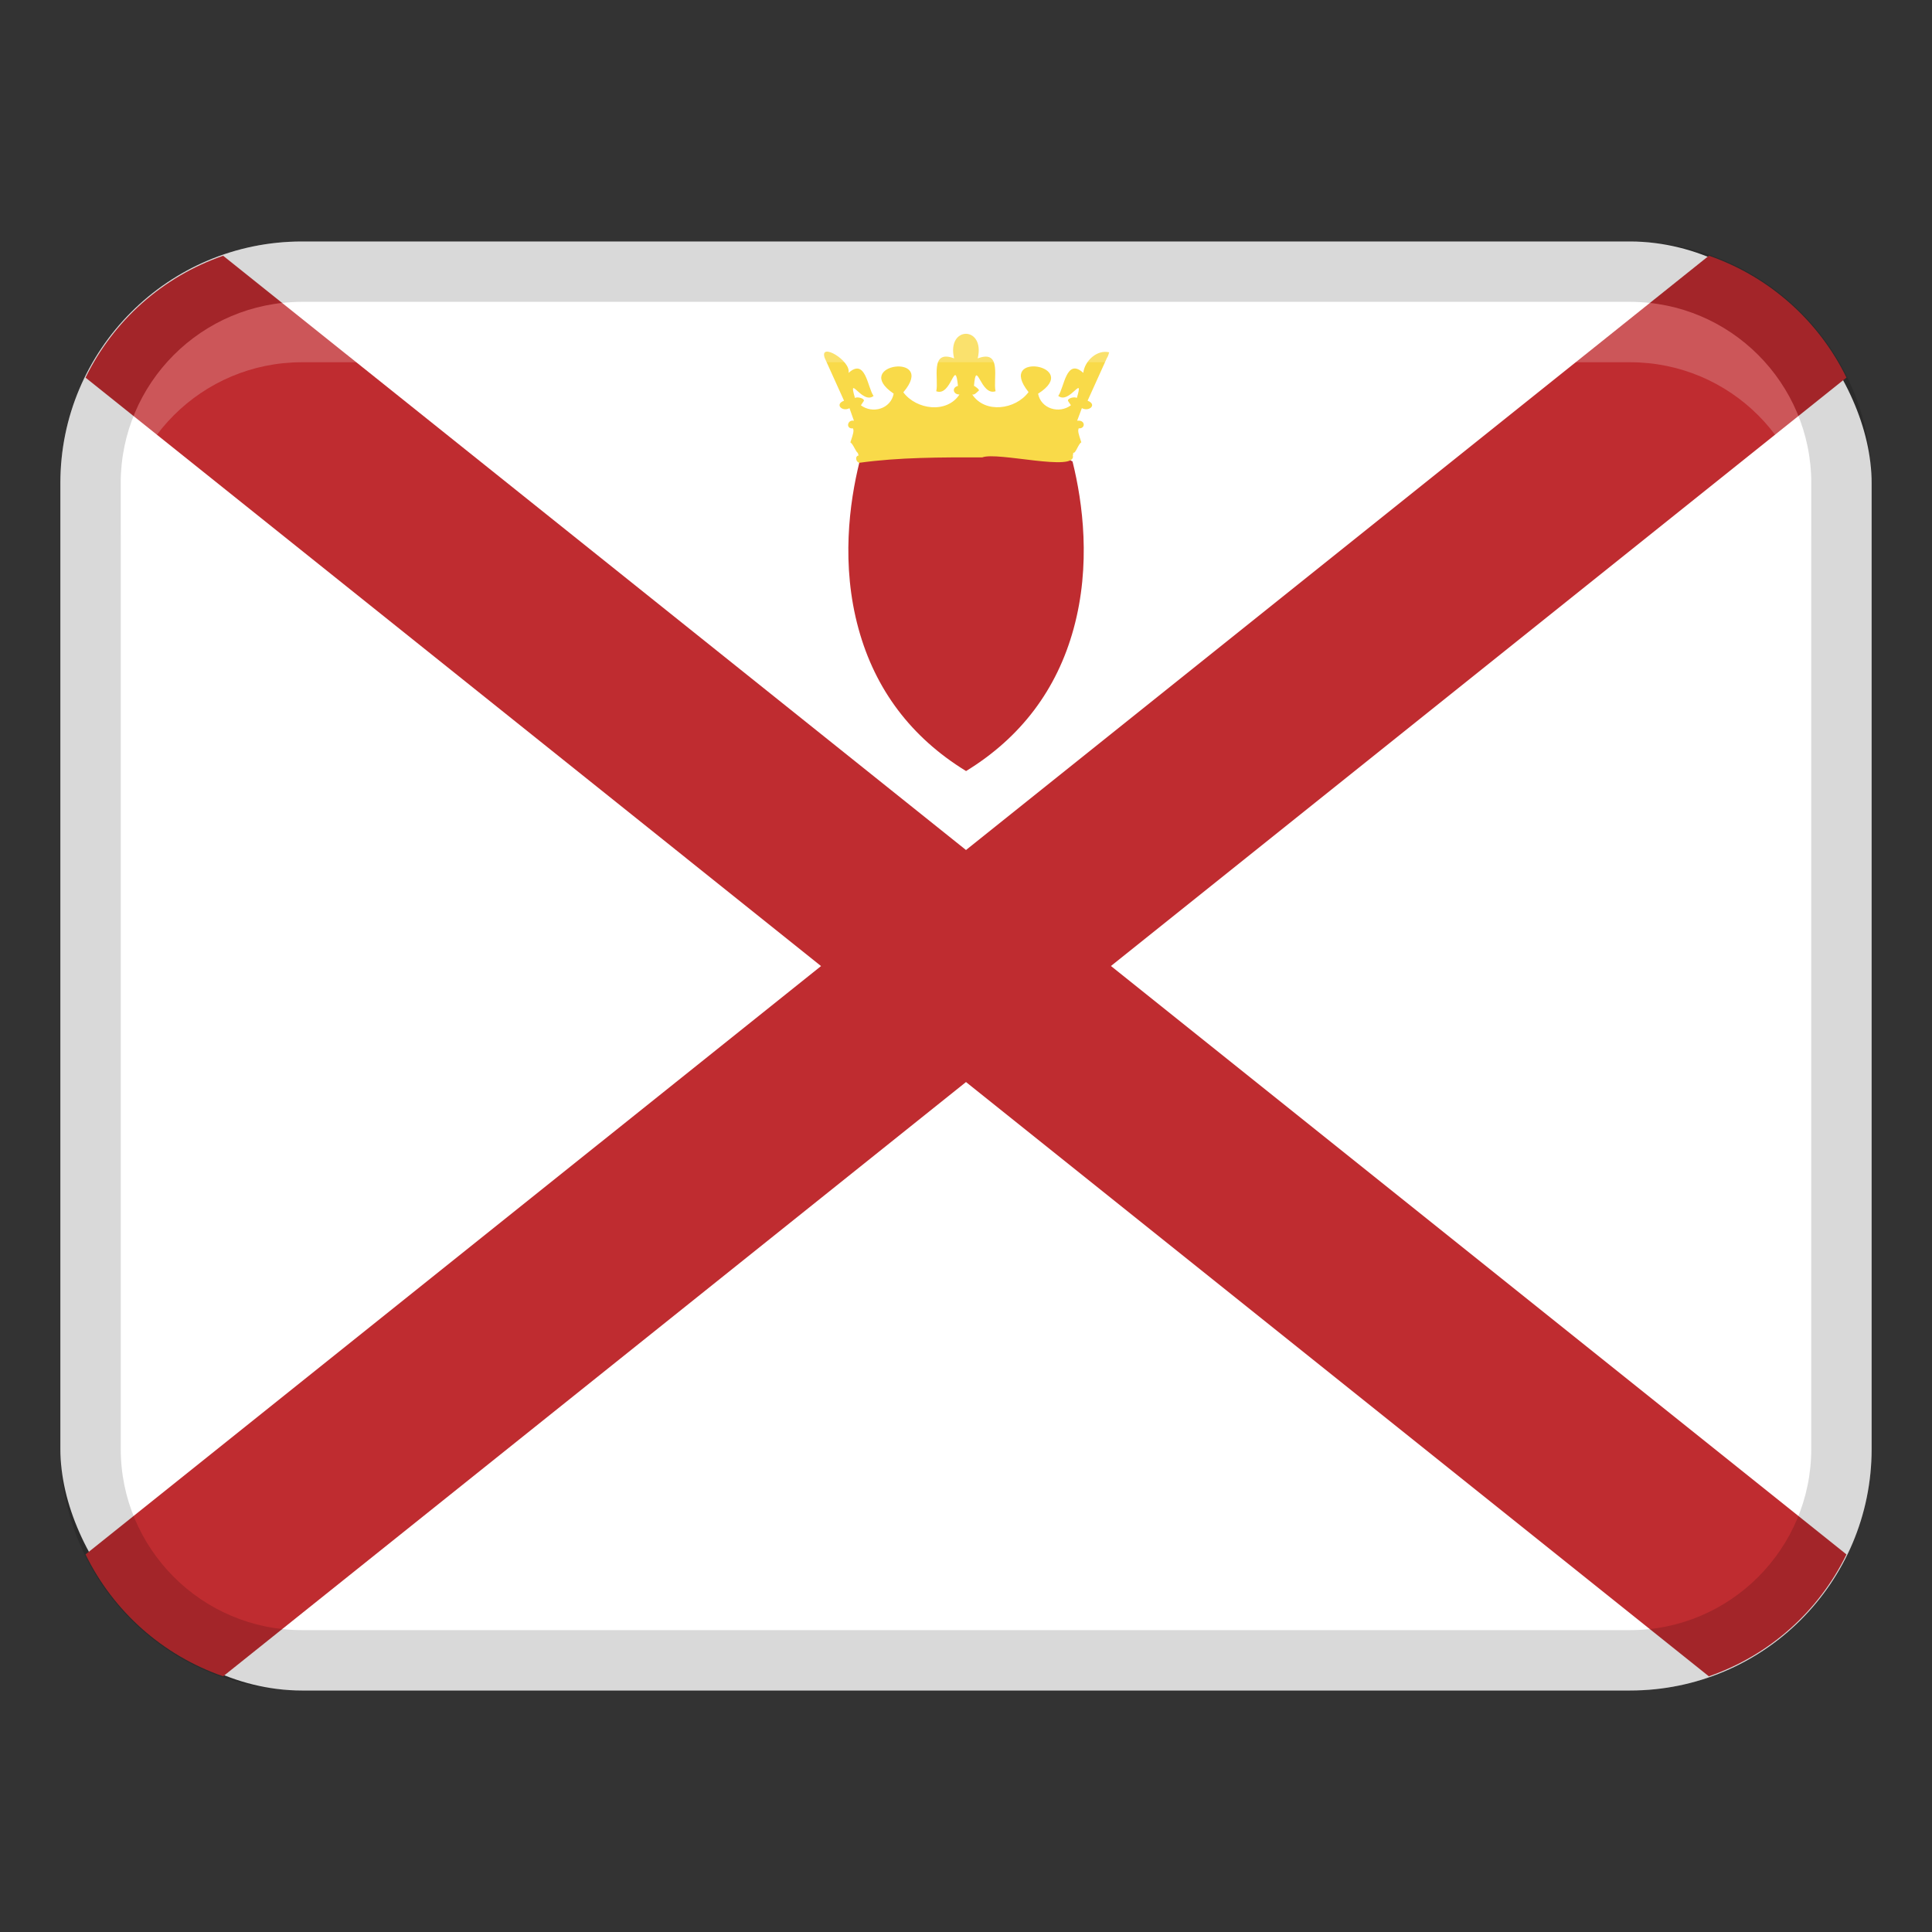
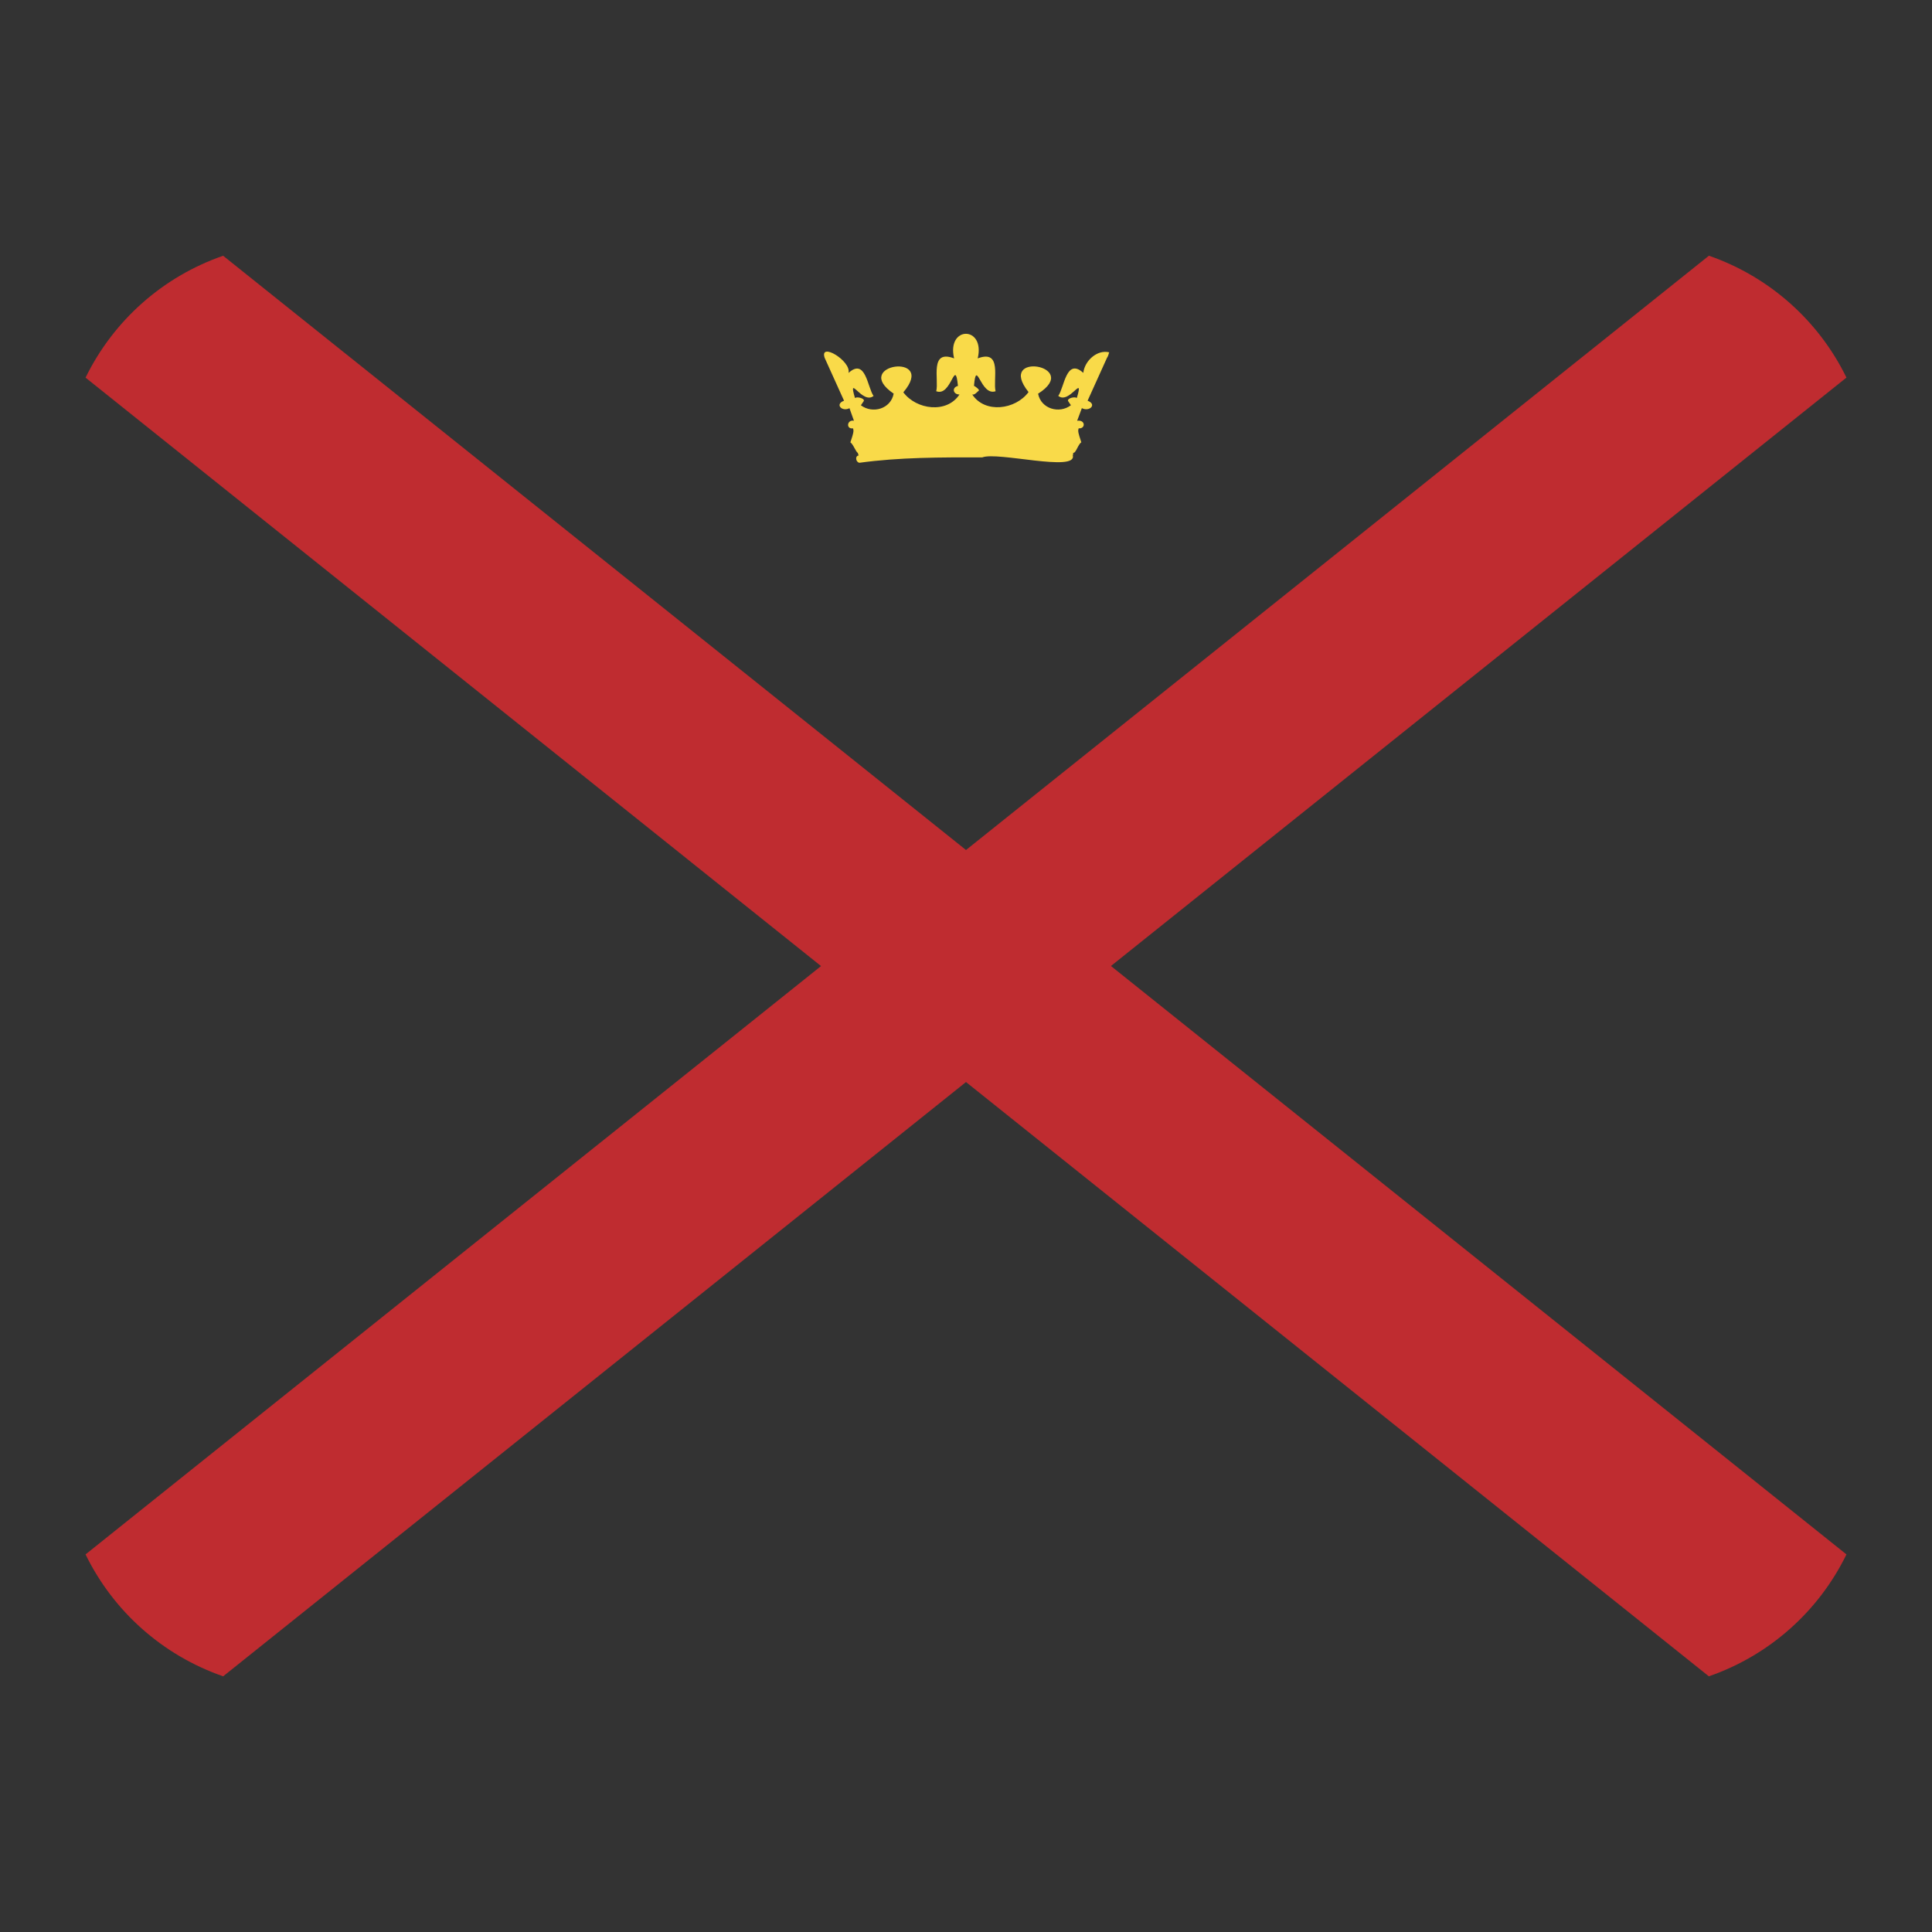
<svg xmlns="http://www.w3.org/2000/svg" width="32" height="32" viewBox="0 0 32 32">
  <rect x="0" y="0" width="32" height="32" fill="#333333" stroke="none" />
-   <rect x="1" y="4" width="30" height="24" rx="4" ry="4" fill="#fff" />
  <path d="M28.304,4.236l-12.304,9.843L3.696,4.236c-1.003,.348-1.818,1.075-2.279,2.019l12.182,9.746L1.417,25.746c.461,.944,1.277,1.671,2.279,2.019l12.304-9.843,12.304,9.843c1.003-.348,1.818-1.075,2.279-2.019l-12.182-9.746L30.583,6.254c-.461-.944-1.277-1.671-2.279-2.019Z" fill="#bf2c30" />
-   <path d="M27,4H5c-2.209,0-4,1.791-4,4V24c0,2.209,1.791,4,4,4H27c2.209,0,4-1.791,4-4V8c0-2.209-1.791-4-4-4Zm3,20c0,1.654-1.346,3-3,3H5c-1.654,0-3-1.346-3-3V8c0-1.654,1.346-3,3-3H27c1.654,0,3,1.346,3,3V24Z" opacity=".15" />
-   <path d="M17.766,7.65l-.002-.008h-.005c-.426-.298-1.136-.448-1.947-.41-.694,.032-1.342,.202-1.574,.413l-.002,.002v.003c-.168,.677-.307,1.707-.016,2.765,.276,1.007,.874,1.799,1.776,2.353l.005,.003,.005-.003c.902-.554,1.5-1.346,1.776-2.353,.29-1.058,.152-2.088-.016-2.765Z" fill="#bf2c30" />
  <path d="M18.374,5.836c-.202-.051-.41,.141-.431,.34-.284-.258-.315,.245-.415,.381,.184,.15,.432-.384,.308,.034-.039-.025-.155,.004-.147,.048,.002,.002,.046,.072,.049,.073-.195,.147-.496,.059-.544-.191,.739-.469-.707-.713-.158-.027-.215,.291-.722,.361-.933,.039,.036,.015,.082-.04,.105-.06,.034-.01-.067-.084-.076-.081,.041-.474,.106,.176,.358,.088-.048-.192,.117-.7-.296-.544,.129-.543-.519-.543-.391,0-.412-.157-.248,.351-.296,.544,.255,.099,.31-.576,.36-.088-.109,.027-.079,.144,.025,.142-.21,.32-.714,.253-.93-.036,.568-.67-.881-.469-.16,.022-.047,.252-.348,.339-.543,.193,.003-.002,.047-.071,.049-.073,.013-.043-.112-.074-.147-.048-.123-.419,.123,.116,.308-.034-.1-.136-.13-.639-.415-.381,.048-.199-.486-.519-.395-.25l.321,.71c-.159,.058-.032,.189,.09,.124,.028,.076,.053,.15,.074,.208-.114-.024-.138,.142-.015,.126l.007,.031c.003,.055-.037,.151-.051,.201,.049,.03,.09,.163,.128,.177-.01,.007,.009,.032,.011,.039-.067,.008-.05,.113,.011,.122,.658-.091,1.349-.091,2.034-.089,.249-.1,1.569,.249,1.5-.033,0-.004,.009-.026,.005-.03l.003-.014c.041,.014,.083-.148,.133-.172-.013-.05-.054-.146-.051-.201l.007-.031c.117,.009,.115-.146-.025-.126,.026-.071,.052-.141,.078-.209,.122,.066,.258-.061,.095-.123l.321-.71c.011-.01,.033-.072,.036-.09Zm-4.157,1.665l.003-.003h0s-.003,.002-.004,.003Z" fill="#f9da49" />
-   <path d="M27,5H5c-1.657,0-3,1.343-3,3v1c0-1.657,1.343-3,3-3H27c1.657,0,3,1.343,3,3v-1c0-1.657-1.343-3-3-3Z" fill="#fff" opacity=".2" />
</svg>